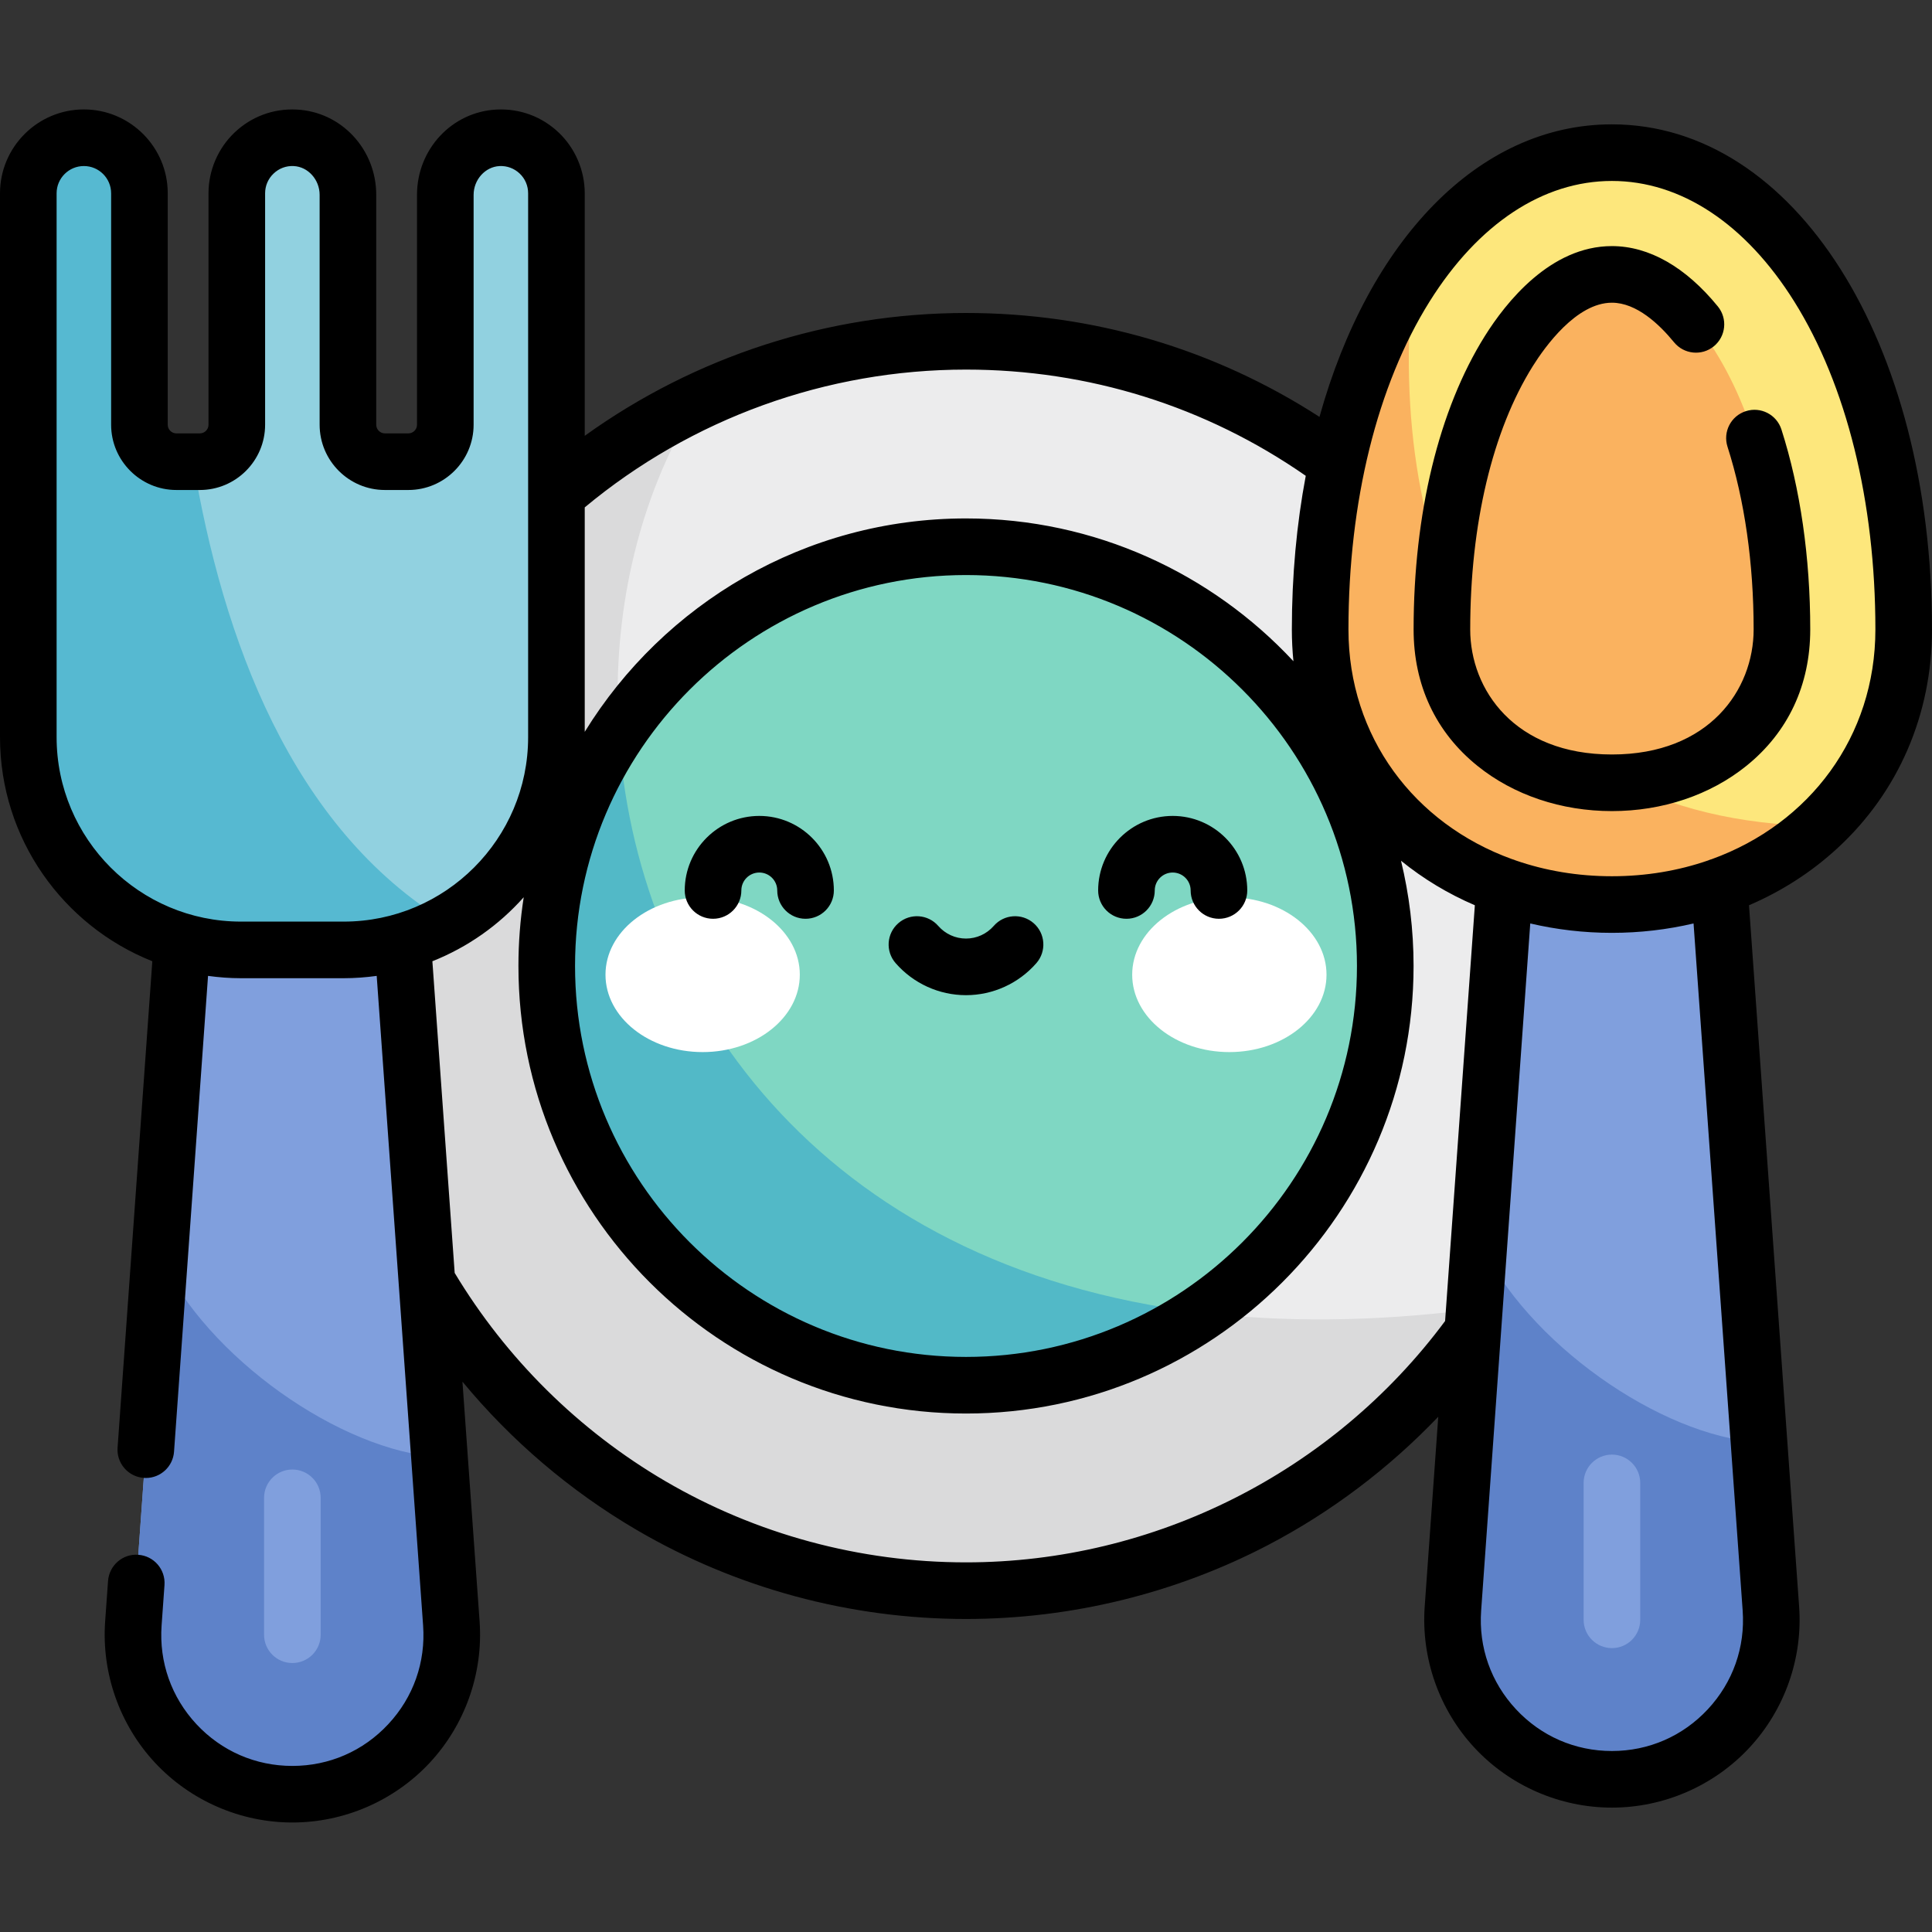
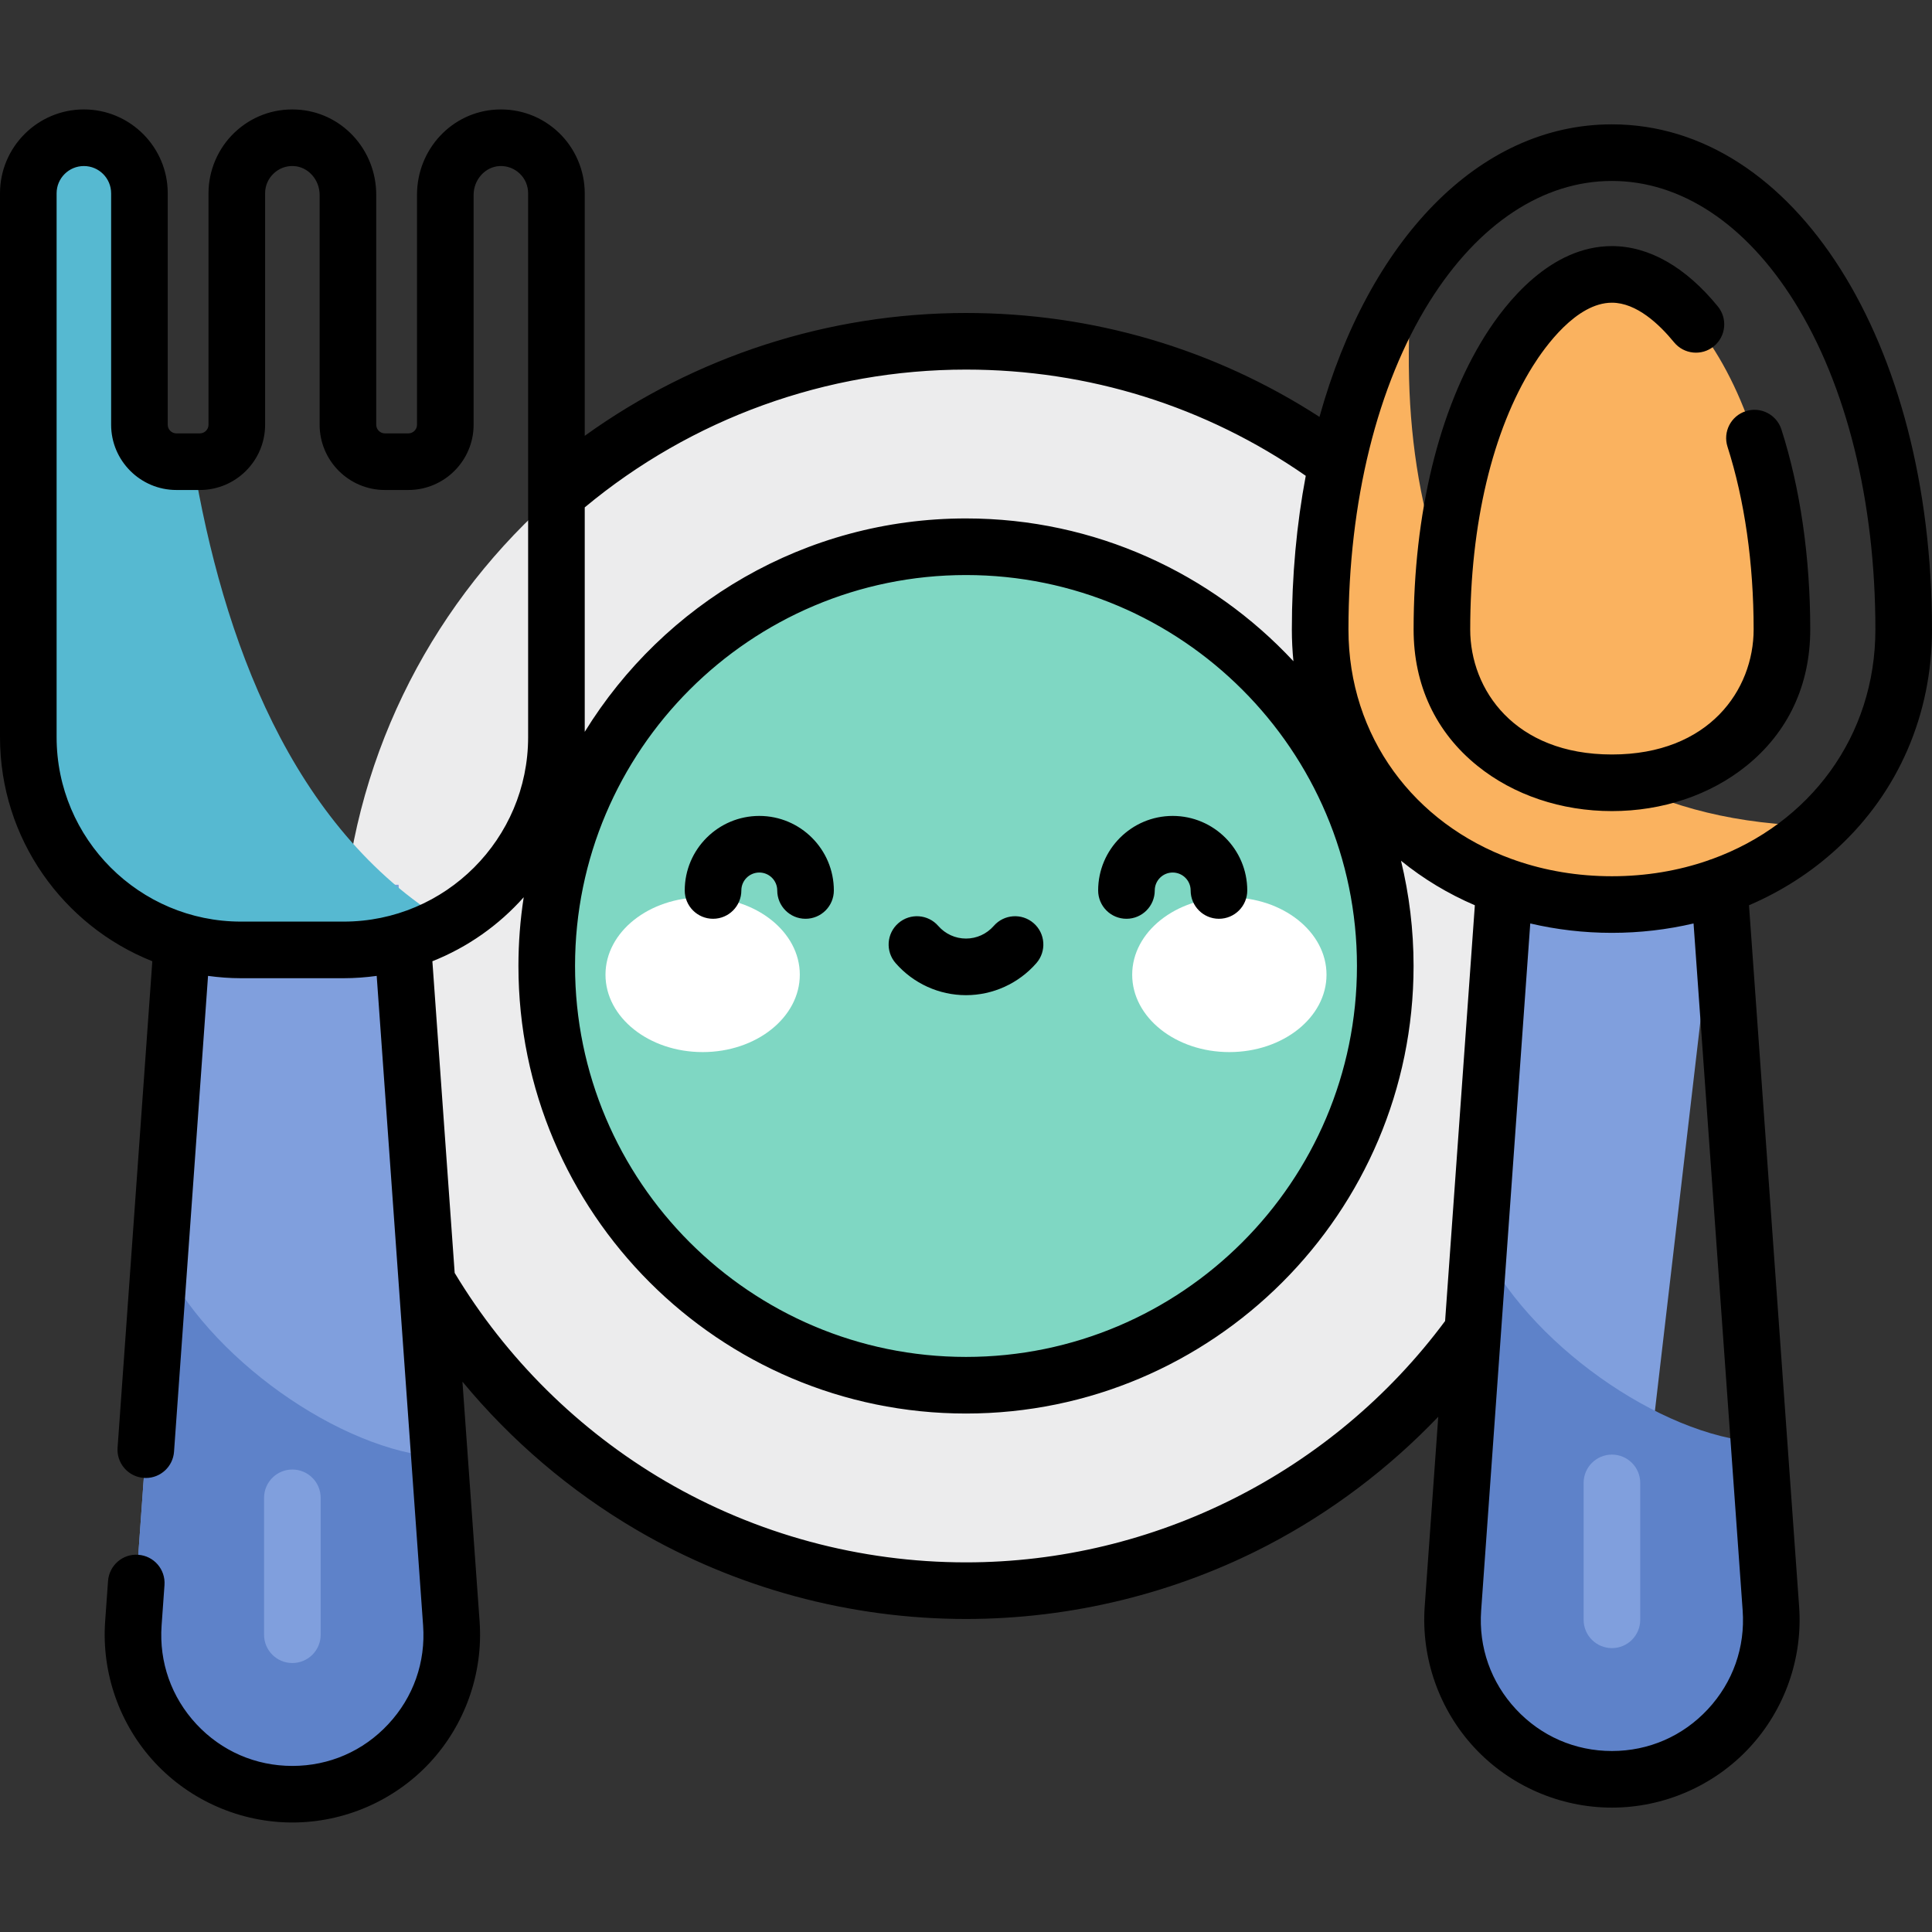
<svg xmlns="http://www.w3.org/2000/svg" width="50" height="50" viewBox="0 0 50 50" fill="none">
  <rect x="0" y="0" width="50" height="50" fill="#333333" stroke="none" />
  <g clip-path="url(#clip0_1_5467)">
    <path d="M41.167 24.999C41.167 33.928 33.929 41.166 25 41.166C16.071 41.166 8.833 33.928 8.833 24.999C8.833 16.07 16.071 8.832 25 8.832C33.929 8.832 41.167 16.07 41.167 24.999Z" fill="#ECECED" />
-     <path d="M38.542 33.83C17.826 36.703 12.465 19.289 18.056 10.395C12.602 12.993 8.833 18.555 8.833 24.998C8.833 33.927 16.071 41.165 25 41.165C30.669 41.165 35.656 38.246 38.542 33.83Z" fill="#DADADB" />
    <path d="M35.85 24.998C35.85 30.991 30.992 35.848 25 35.848C19.007 35.848 14.149 30.991 14.149 24.998C14.149 19.006 19.007 14.148 25 14.148C30.992 14.148 35.85 19.006 35.85 24.998Z" fill="#7FD7C3" />
-     <path d="M31.102 33.972C21.124 32.778 16.405 25.722 16.011 18.922C14.836 20.656 14.149 22.748 14.149 25C14.149 30.992 19.007 35.85 25 35.85C27.262 35.85 29.363 35.157 31.102 33.972Z" fill="#52B9C7" />
    <path d="M20.699 25.225C20.699 24.119 19.573 23.223 18.185 23.223C16.796 23.223 15.67 24.119 15.67 25.225C15.67 26.331 16.796 27.228 18.185 27.228C19.573 27.228 20.699 26.331 20.699 25.225Z" fill="white" />
    <path d="M34.33 25.225C34.33 24.119 33.204 23.223 31.815 23.223C30.427 23.223 29.301 24.119 29.301 25.225C29.301 26.331 30.427 27.228 31.815 27.228C33.204 27.228 34.33 26.331 34.33 25.225Z" fill="white" />
    <path d="M4.819 22.899L3.452 42.016C3.282 44.404 5.173 46.435 7.567 46.435C9.961 46.435 11.852 44.404 11.681 42.016L10.315 22.898H4.819V22.899Z" fill="#809FDD" />
    <path d="M7.567 46.435C5.173 46.435 3.282 44.404 3.452 42.016L4.133 32.492C5.353 35.14 8.836 37.557 11.374 37.712L11.681 42.016C11.852 44.404 9.961 46.435 7.567 46.435Z" fill="#5E82C9" />
    <path d="M7.566 43.039C7.162 43.039 6.834 42.712 6.834 42.307V38.764C6.834 38.359 7.162 38.031 7.566 38.031C7.971 38.031 8.299 38.359 8.299 38.764V42.307C8.299 42.712 7.971 43.039 7.566 43.039Z" fill="#809FDD" />
-     <path d="M6.128 5.001C6.128 4.184 6.81 3.526 7.636 3.564C8.409 3.601 9.005 4.267 9.005 5.041V10.99C9.005 11.518 9.433 11.947 9.961 11.947H10.568C11.096 11.947 11.525 11.518 11.525 10.99V5.041C11.525 4.267 12.12 3.601 12.893 3.564C13.719 3.526 14.401 4.184 14.401 5.001V19.076C14.401 22.117 11.936 24.582 8.895 24.582H6.237C3.197 24.582 0.732 22.117 0.732 19.076V5.001C0.732 4.206 1.376 3.562 2.171 3.562C2.965 3.562 3.609 4.206 3.609 5.001V10.99C3.609 11.518 4.037 11.947 4.565 11.947H5.172C5.7 11.947 6.128 11.518 6.128 10.99V5.001Z" fill="#91D1E0" />
-     <path d="M38.968 22.512L37.602 41.629C37.431 44.017 39.322 46.048 41.716 46.048C44.11 46.048 46.002 44.017 45.831 41.629L44.464 22.512H38.968Z" fill="#809FDD" />
+     <path d="M38.968 22.512L37.602 41.629C37.431 44.017 39.322 46.048 41.716 46.048L44.464 22.512H38.968Z" fill="#809FDD" />
    <path d="M41.716 46.048C39.322 46.048 37.431 44.017 37.602 41.629L38.282 32.105C39.502 34.753 42.986 37.17 45.523 37.325L45.831 41.629C46.002 44.017 44.11 46.048 41.716 46.048Z" fill="#5E82C9" />
    <path d="M41.717 42.653C41.312 42.653 40.984 42.325 40.984 41.92V38.377C40.984 37.973 41.312 37.645 41.717 37.645C42.121 37.645 42.449 37.973 42.449 38.377V41.92C42.449 42.325 42.121 42.653 41.717 42.653Z" fill="#809FDD" />
-     <path d="M41.716 23.408C45.887 23.408 49.267 20.459 49.267 16.289C49.267 9.075 45.887 3.949 41.716 3.949C37.546 3.949 34.165 9.074 34.165 16.289C34.165 20.459 37.546 23.408 41.716 23.408Z" fill="#FDE77C" />
    <path d="M41.717 20.259C39.53 20.259 37.316 18.895 37.316 16.29C37.316 13.429 37.931 10.871 39.048 9.087C39.512 8.345 40.476 7.101 41.717 7.101C42.957 7.101 43.921 8.345 44.385 9.087C45.502 10.871 46.117 13.429 46.117 16.29C46.117 18.895 43.903 20.259 41.717 20.259Z" fill="#FAB25F" />
    <path d="M8.895 24.582C9.872 24.582 10.788 24.326 11.583 23.881C7.527 21.422 5.761 16.506 4.998 11.946H4.565C4.037 11.946 3.609 11.518 3.609 10.99V5.001C3.609 4.206 2.965 3.562 2.171 3.562C1.376 3.562 0.732 4.206 0.732 5.001V19.076C0.732 22.117 3.197 24.582 6.237 24.582H8.895Z" fill="#56B9D1" />
    <path d="M36.569 7.121C35.09 9.317 34.165 12.518 34.165 16.291C34.165 20.461 37.546 23.41 41.716 23.41C43.822 23.41 45.725 22.658 47.094 21.377C38.605 21.261 35.85 14.355 36.569 7.121Z" fill="#FAB25F" />
    <path d="M29.153 23.778C29.557 23.778 29.885 23.45 29.885 23.045C29.885 22.789 30.093 22.581 30.349 22.581C30.606 22.581 30.814 22.789 30.814 23.045C30.814 23.45 31.142 23.778 31.546 23.778C31.951 23.778 32.279 23.45 32.279 23.045C32.279 21.981 31.413 21.116 30.349 21.116C29.286 21.116 28.42 21.981 28.42 23.045C28.42 23.45 28.748 23.778 29.153 23.778ZM25 25.755C25.698 25.755 26.362 25.452 26.822 24.925C27.087 24.62 27.056 24.158 26.751 23.892C26.446 23.626 25.983 23.658 25.718 23.963C25.536 24.171 25.275 24.29 25 24.29C24.725 24.29 24.464 24.171 24.282 23.963C24.017 23.658 23.554 23.626 23.249 23.892C22.944 24.158 22.912 24.62 23.178 24.925C23.638 25.452 24.302 25.755 25 25.755ZM41.716 3.218C38.254 3.218 35.416 6.239 34.148 10.789C31.421 9.026 28.281 8.1 25 8.1C21.445 8.1 17.995 9.22 15.133 11.279V5.003C15.133 4.412 14.888 3.84 14.461 3.432C14.027 3.019 13.459 2.807 12.859 2.835C11.7 2.889 10.792 3.859 10.792 5.043V10.992C10.792 11.116 10.691 11.216 10.568 11.216H9.961C9.838 11.216 9.737 11.116 9.737 10.992V5.043C9.737 3.859 8.829 2.889 7.671 2.835C7.07 2.806 6.502 3.019 6.068 3.432C5.641 3.84 5.396 4.412 5.396 5.003V10.992C5.396 11.116 5.295 11.216 5.172 11.216H4.565C4.441 11.216 4.341 11.116 4.341 10.992V5.003C4.341 3.806 3.367 2.832 2.171 2.832C0.974 2.832 0 3.806 0 5.003V19.078C0 21.707 1.636 23.96 3.942 24.877L3.043 37.466C3.014 37.869 3.318 38.219 3.721 38.248C3.739 38.25 3.757 38.25 3.774 38.25C4.155 38.25 4.476 37.956 4.504 37.57L5.384 25.256C5.663 25.294 5.948 25.316 6.237 25.316H8.895C9.185 25.316 9.47 25.294 9.749 25.256L10.95 42.067C11.018 43.017 10.699 43.924 10.049 44.621C9.401 45.318 8.519 45.702 7.566 45.702C6.614 45.702 5.732 45.318 5.083 44.621C4.435 43.924 4.115 43.017 4.182 42.067L4.257 41.021C4.286 40.617 3.983 40.266 3.579 40.238C3.176 40.206 2.825 40.513 2.796 40.916L2.721 41.963C2.626 43.303 3.096 44.636 4.011 45.619C4.927 46.602 6.223 47.166 7.566 47.166C8.91 47.166 10.206 46.603 11.122 45.619C12.037 44.636 12.507 43.303 12.412 41.963L11.968 35.757C13.231 37.285 14.759 38.589 16.477 39.595C19.053 41.102 22 41.899 25 41.899C27.721 41.899 30.425 41.236 32.82 39.984C34.453 39.13 35.946 38.001 37.222 36.665L36.871 41.577C36.776 42.917 37.246 44.25 38.161 45.233C39.077 46.217 40.373 46.781 41.716 46.781C43.06 46.781 44.356 46.217 45.272 45.233C46.187 44.25 46.658 42.917 46.561 41.577L45.264 23.428C46.109 23.066 46.882 22.57 47.552 21.952C49.131 20.499 50 18.488 50 16.29C50 8.838 46.439 3.218 41.716 3.218ZM15.133 13.131C17.9 10.829 21.39 9.565 25 9.565C28.174 9.565 31.204 10.514 33.793 12.314C33.558 13.558 33.433 14.892 33.433 16.29C33.433 16.568 33.447 16.842 33.474 17.113C31.358 14.841 28.342 13.417 25 13.417C20.833 13.417 17.174 15.629 15.133 18.94V13.131ZM25 14.882C30.579 14.882 35.118 19.421 35.118 24.999C35.118 30.578 30.579 35.117 25 35.117C19.421 35.117 14.882 30.578 14.882 24.999C14.882 19.421 19.421 14.882 25 14.882ZM8.895 23.851H6.237C3.606 23.851 1.465 21.71 1.465 19.078V5.003C1.465 4.613 1.781 4.297 2.171 4.297C2.56 4.297 2.876 4.613 2.876 5.003V10.992C2.876 11.923 3.634 12.681 4.565 12.681H5.172C6.103 12.681 6.861 11.923 6.861 10.992V5.003C6.861 4.808 6.939 4.626 7.08 4.492C7.22 4.358 7.405 4.287 7.602 4.298C7.972 4.315 8.272 4.65 8.272 5.043V10.992C8.272 11.923 9.03 12.681 9.961 12.681H10.568C11.499 12.681 12.257 11.923 12.257 10.992V5.043C12.257 4.65 12.558 4.315 12.928 4.298C13.123 4.288 13.309 4.358 13.45 4.492C13.591 4.626 13.668 4.808 13.668 5.003V19.078C13.668 21.71 11.527 23.851 8.895 23.851ZM37.399 34.188C34.493 38.102 29.874 40.434 25 40.434C22.259 40.434 19.569 39.707 17.217 38.331C14.982 37.023 13.102 35.162 11.767 32.943L11.19 24.877C12.104 24.514 12.911 23.943 13.554 23.22C13.464 23.8 13.417 24.394 13.417 24.999C13.417 31.386 18.613 36.582 25 36.582C31.387 36.582 36.583 31.386 36.583 24.999C36.583 24.062 36.47 23.15 36.258 22.276C36.836 22.745 37.478 23.132 38.169 23.428L37.399 34.188ZM44.199 44.235C43.55 44.932 42.669 45.316 41.716 45.316C40.764 45.316 39.882 44.932 39.233 44.235C38.584 43.538 38.264 42.631 38.332 41.681L39.603 23.899C40.282 24.058 40.991 24.142 41.716 24.142C42.442 24.142 43.15 24.058 43.829 23.899L45.1 41.681C45.168 42.631 44.848 43.538 44.199 44.235ZM44.303 22.234C44.269 22.243 44.236 22.255 44.204 22.269C43.44 22.533 42.603 22.677 41.716 22.677C40.83 22.677 39.993 22.533 39.229 22.269C39.197 22.255 39.164 22.243 39.13 22.234C36.6 21.317 34.898 19.064 34.898 16.29C34.898 12.981 35.643 9.967 36.998 7.803C38.258 5.791 39.933 4.683 41.716 4.683C43.5 4.683 45.176 5.791 46.435 7.803C47.789 9.967 48.535 12.981 48.535 16.29C48.535 19.064 46.833 21.317 44.303 22.234ZM18.454 23.778C18.858 23.778 19.186 23.45 19.186 23.045C19.186 22.789 19.394 22.581 19.651 22.581C19.907 22.581 20.115 22.789 20.115 23.045C20.115 23.45 20.443 23.778 20.847 23.778C21.252 23.778 21.58 23.45 21.58 23.045C21.58 21.981 20.714 21.116 19.651 21.116C18.587 21.116 17.721 21.981 17.721 23.045C17.721 23.45 18.049 23.778 18.454 23.778ZM46.103 11.114C45.979 10.729 45.567 10.517 45.182 10.641C44.796 10.764 44.584 11.176 44.708 11.562C45.15 12.942 45.384 14.577 45.384 16.29C45.384 17.849 44.236 19.526 41.716 19.526C39.196 19.526 38.049 17.849 38.049 16.29C38.049 13.565 38.624 11.144 39.669 9.475C39.978 8.982 40.795 7.834 41.716 7.834C42.354 7.834 42.942 8.391 43.324 8.858C43.58 9.171 44.041 9.218 44.354 8.962C44.667 8.706 44.714 8.245 44.458 7.931C43.624 6.909 42.676 6.369 41.716 6.369C40.123 6.369 38.971 7.828 38.427 8.698C37.238 10.597 36.584 13.293 36.584 16.29C36.584 17.728 37.155 18.95 38.237 19.821C39.172 20.576 40.408 20.991 41.716 20.991C43.024 20.991 44.26 20.576 45.196 19.821C46.277 18.95 46.849 17.728 46.849 16.29C46.849 14.427 46.591 12.637 46.103 11.114Z" fill="black" />
  </g>
  <defs>
    <clipPath id="clip0_1_5467">
      <rect width="50" height="50" fill="white" />
    </clipPath>
  </defs>
</svg>